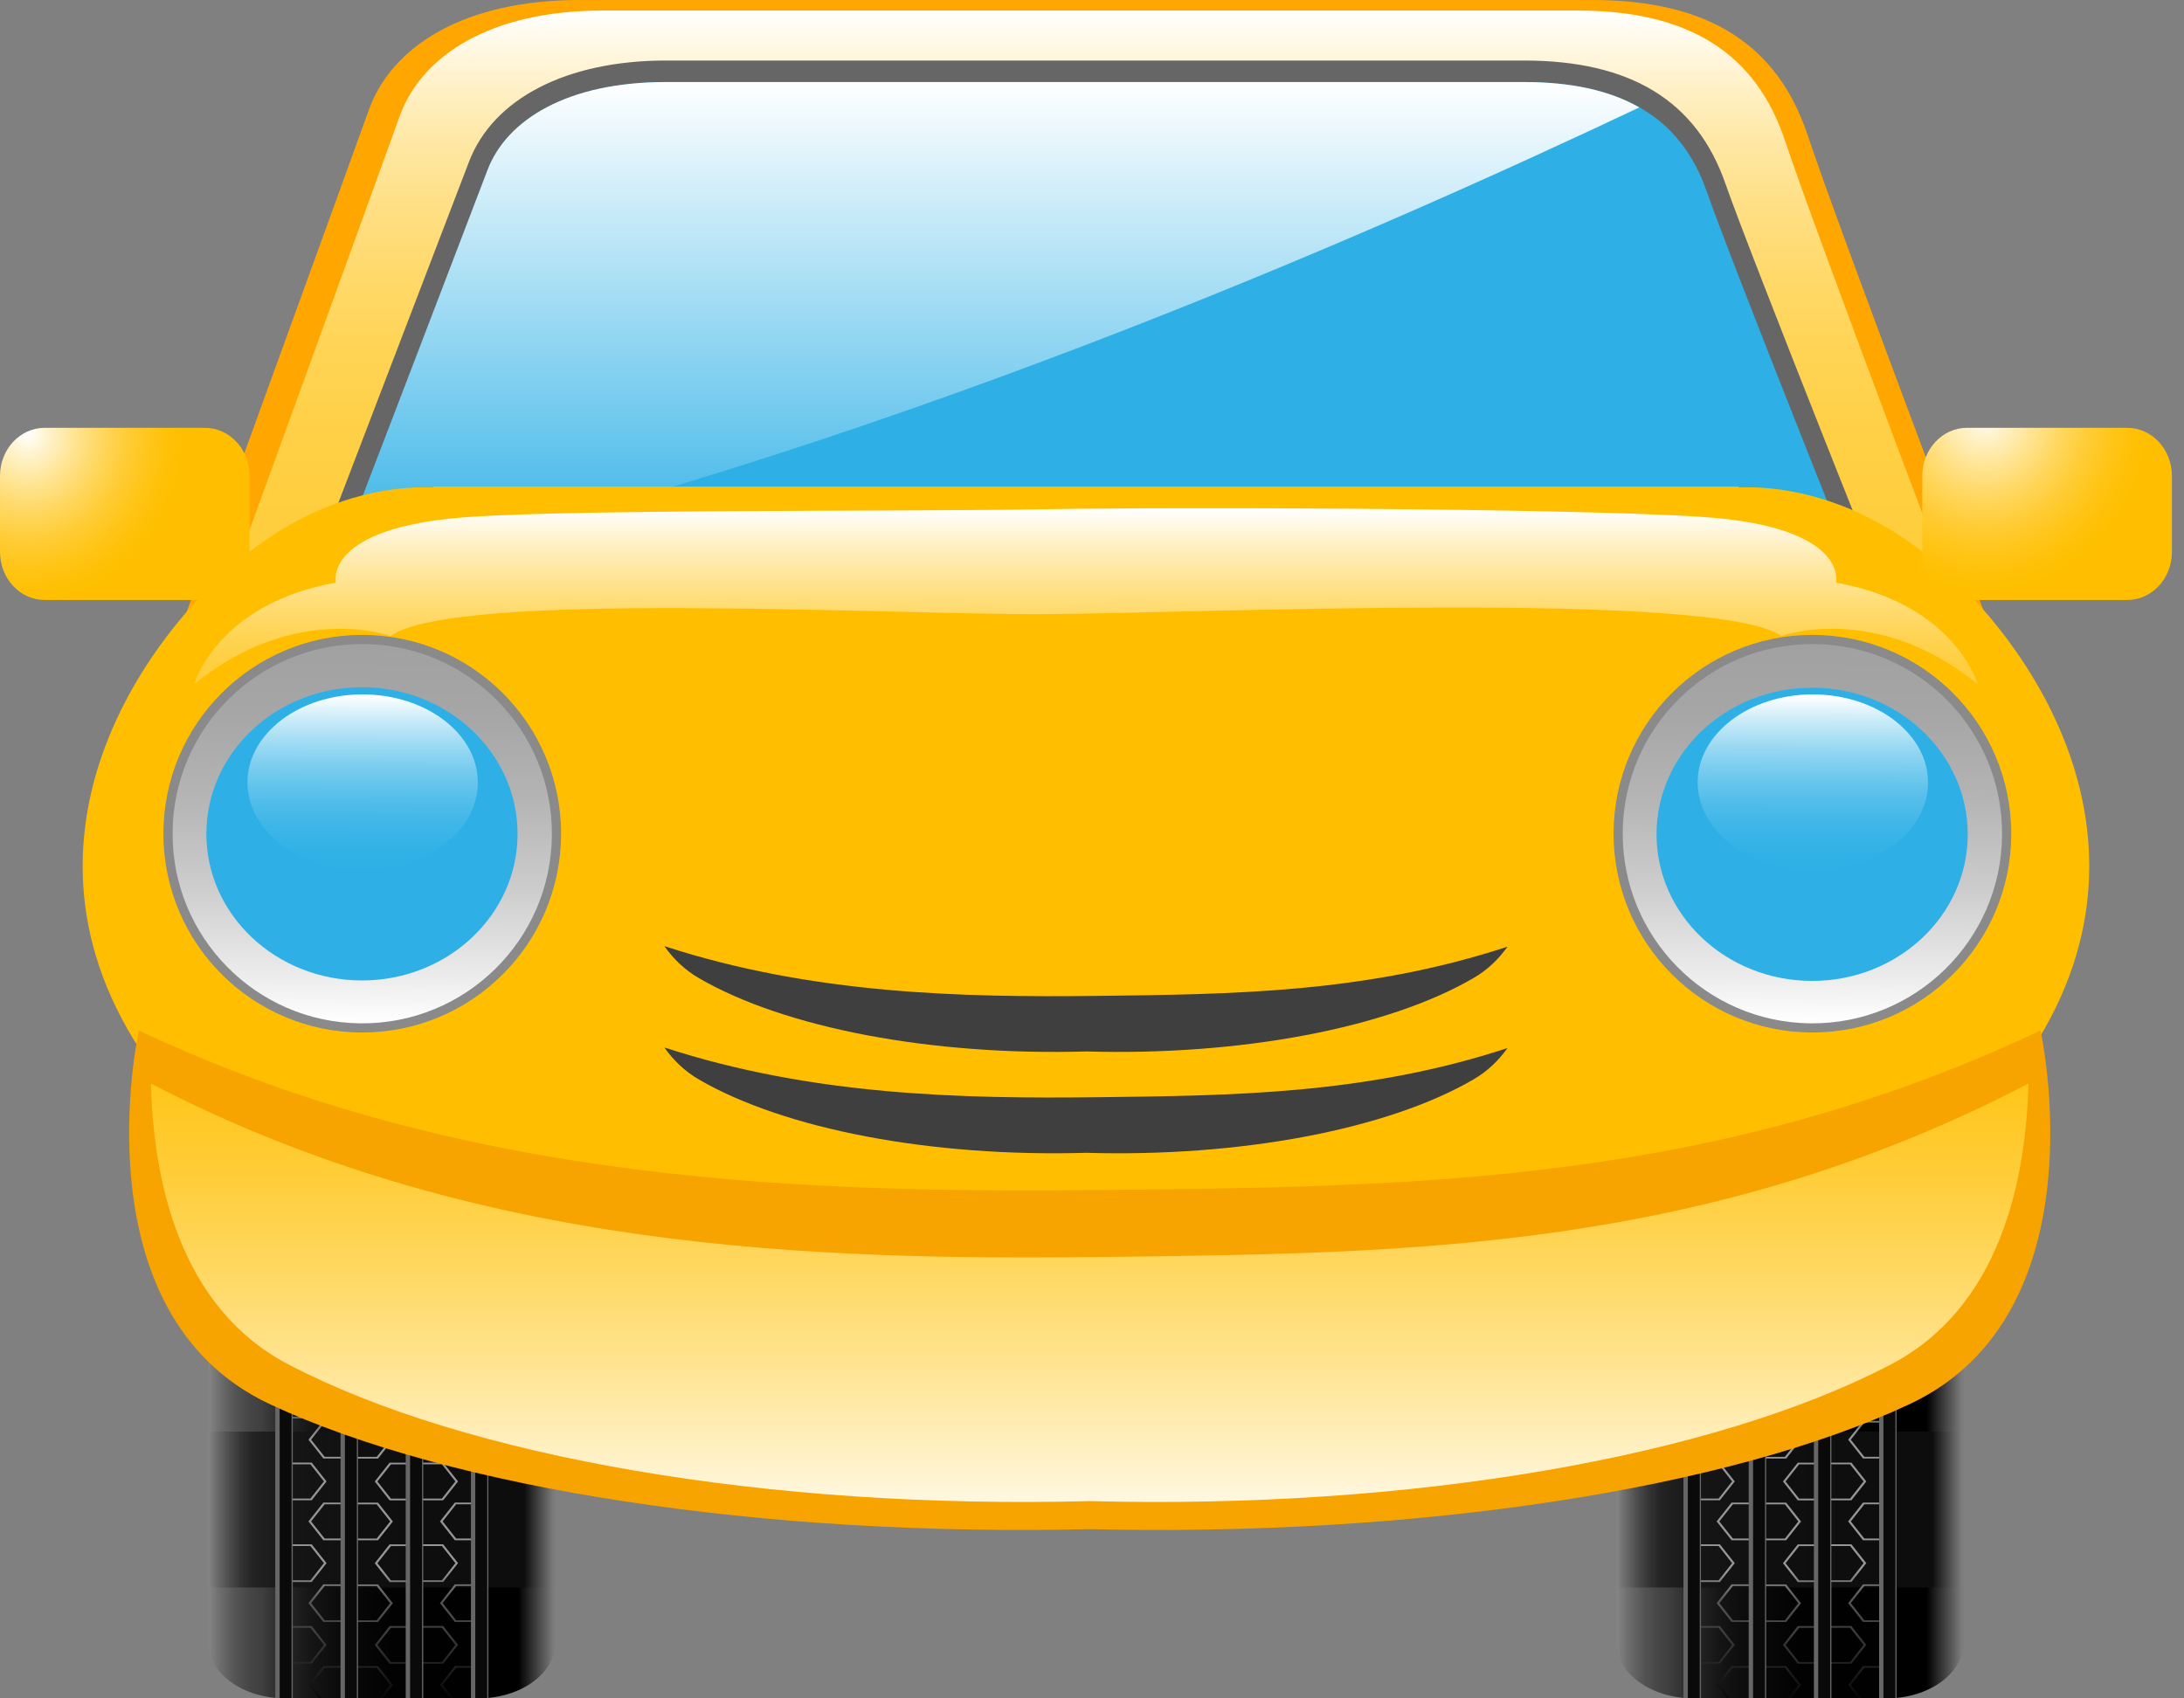
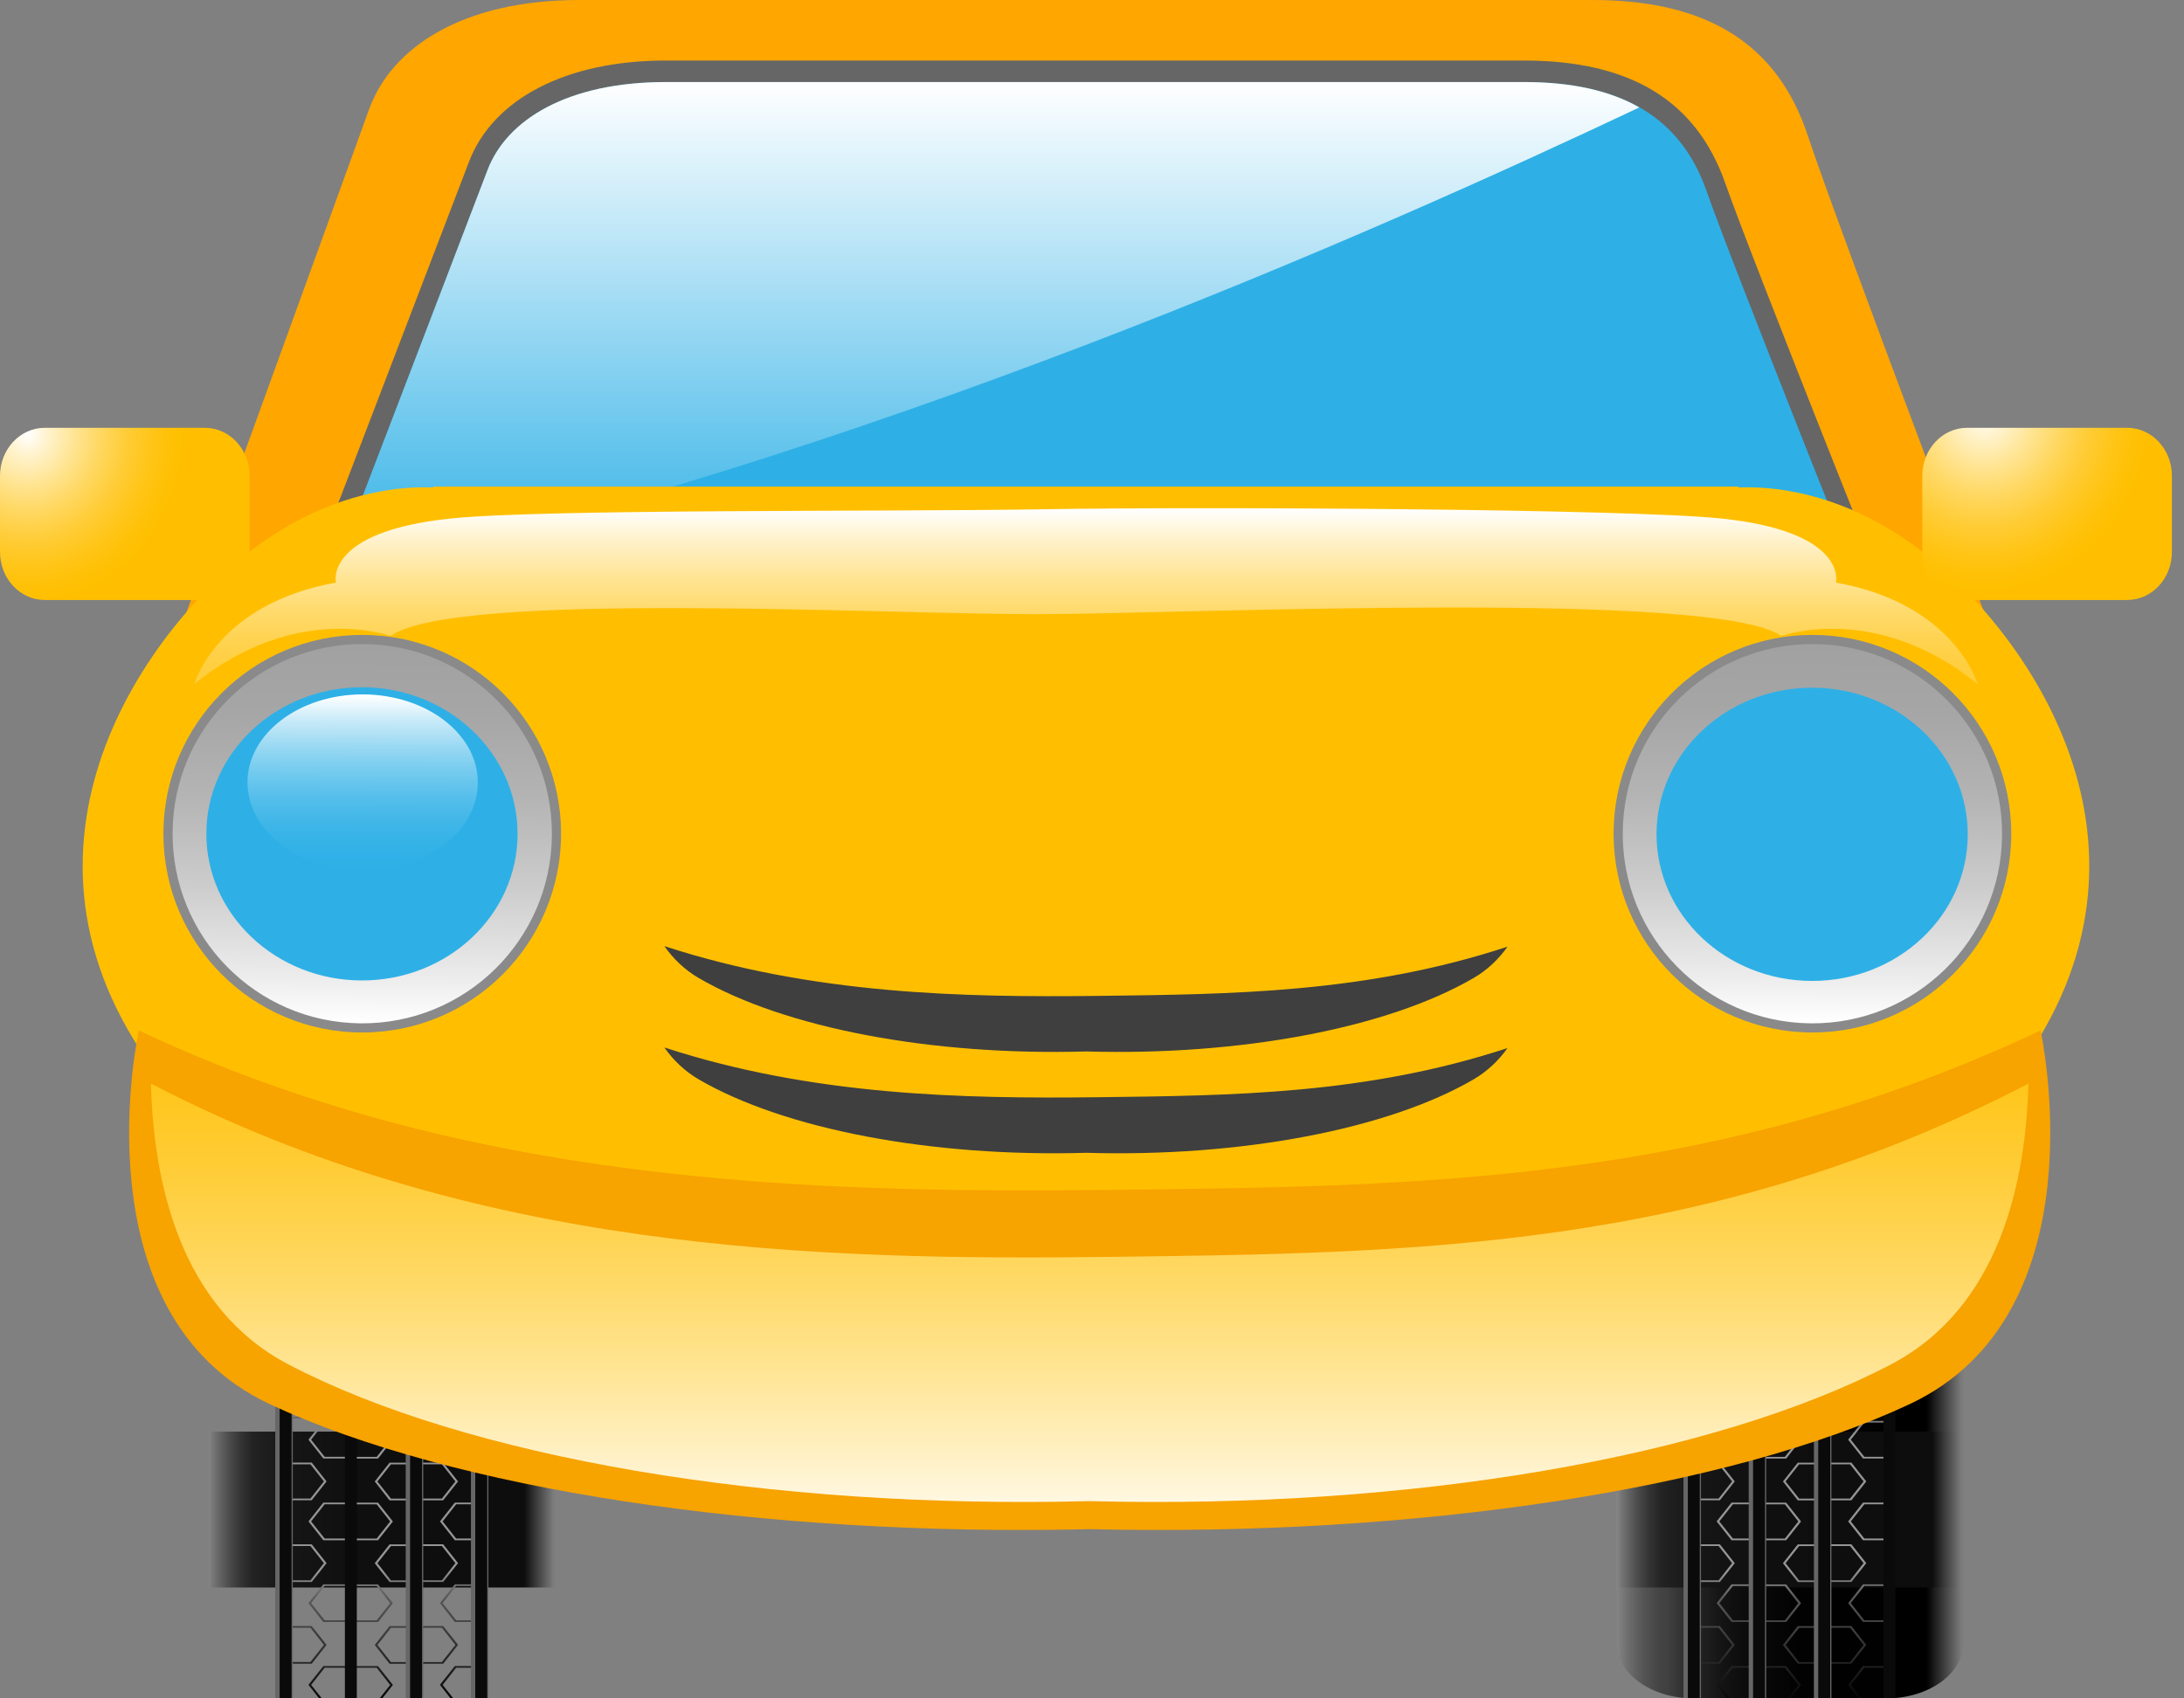
<svg xmlns="http://www.w3.org/2000/svg" version="1.1" x="0px" y="0px" width="72px" height="56px" viewBox="0 0 72 56" enable-background="new 0 0 72 56" xml:space="preserve">
  <rect x="0" y="0" width="72" height="56" fill="#808080" stroke="none" />
  <g id="レイヤー_1">
</g>
  <g id="_xFF91_1">
    <g>
      <g>
        <path fill="#FFA600" d="M5.22,22.746c0,0,6.198-17.056,6.942-19.127C12.906,1.546,15.271,0,19.105,0h33.39     c3.834,0,6.117,1.481,7.108,4.485s6.777,18.261,6.777,18.261H5.22z" />
        <linearGradient id="SVGID_1_" gradientUnits="userSpaceOnUse" x1="35.937" y1="0.349" x2="35.937" y2="22.25">
          <stop offset="0" style="stop-color:#FFFFFF" />
          <stop offset="0.092" style="stop-color:#FFF3D1" />
          <stop offset="0.186" style="stop-color:#FFE9A9" />
          <stop offset="0.288" style="stop-color:#FFE087" />
          <stop offset="0.395" style="stop-color:#FFD96B" />
          <stop offset="0.51" style="stop-color:#FFD455" />
          <stop offset="0.637" style="stop-color:#FFD046" />
          <stop offset="0.784" style="stop-color:#FFCE3D" />
          <stop offset="1" style="stop-color:#FFCD3A" />
        </linearGradient>
-         <path fill="url(#SVGID_1_)" d="M6.492,22.25c0,0,5.968-16.424,6.683-18.417c0.718-1.996,2.994-3.485,6.686-3.485h32.151     c3.691,0,5.889,1.427,6.844,4.318c0.955,2.893,6.525,17.583,6.525,17.583H6.492z" />
        <path fill="#666666" d="M21.953,1.996c-3.272,0-5.7,1.252-6.495,3.347L9.202,21.679H63.01l-0.397-0.991     c-0.048-0.123-4.905-12.262-5.73-14.63c-0.952-2.733-3.124-4.062-6.641-4.062H21.953z" />
        <path fill="#2EB0E6" d="M10.189,20.968c0,0,5.253-13.693,5.882-15.356c0.63-1.663,2.634-2.906,5.882-2.906h28.289     c3.249,0,5.182,1.189,6.021,3.602c0.841,2.411,5.742,14.661,5.742,14.661H10.189z" />
        <linearGradient id="SVGID_2_" gradientUnits="userSpaceOnUse" x1="32.5" y1="2.706" x2="32.5" y2="18.97">
          <stop offset="0" style="stop-color:#FFFFFF" />
          <stop offset="1" style="stop-color:#2EB0E6" />
        </linearGradient>
        <path fill="url(#SVGID_2_)" d="M54.044,3.542c-0.979-0.558-2.237-0.837-3.803-0.837H21.953c-3.249,0-5.252,1.243-5.882,2.906     c-0.479,1.265-3.634,9.495-5.115,13.359C28.31,15.212,45.268,7.694,54.044,3.542z" />
      </g>
      <g>
        <g>
          <linearGradient id="SVGID_3_" gradientUnits="userSpaceOnUse" x1="530.901" y1="981.198" x2="542.336" y2="981.198" gradientTransform="matrix(-1 0 0 -1 595.631 1027.336)">
            <stop offset="0.006" style="stop-color:#7D7C7D" />
            <stop offset="0.107" style="stop-color:#000000" />
            <stop offset="0.472" style="stop-color:#020202" />
            <stop offset="0.604" style="stop-color:#090909" />
            <stop offset="0.698" style="stop-color:#141414" />
            <stop offset="0.773" style="stop-color:#252525" />
            <stop offset="0.838" style="stop-color:#3B3B3B" />
            <stop offset="0.848" style="stop-color:#3F3F3F" />
            <stop offset="0.88" style="stop-color:#454545" />
            <stop offset="0.922" style="stop-color:#545454" />
            <stop offset="0.968" style="stop-color:#6E6E6E" />
            <stop offset="1" style="stop-color:#858585" />
          </linearGradient>
          <path fill="url(#SVGID_3_)" d="M53.295,38.111c0-1.013,1.139-1.835,2.541-1.835h6.352c1.403,0,2.542,0.822,2.542,1.835v16.054      c0,1.014-1.138,1.835-2.542,1.835h-6.352c-1.402,0-2.541-0.821-2.541-1.835V38.111z" />
          <linearGradient id="SVGID_4_" gradientUnits="userSpaceOnUse" x1="530.901" y1="977.562" x2="542.336" y2="977.562" gradientTransform="matrix(-1 0 0 -1 595.631 1027.336)">
            <stop offset="0.006" style="stop-color:#7D7C7D" />
            <stop offset="0.09" style="stop-color:#0D0D0D" />
            <stop offset="0.572" style="stop-color:#0F0F0F" />
            <stop offset="0.745" style="stop-color:#151515" />
            <stop offset="0.848" style="stop-color:#1F1F1F" />
            <stop offset="0.874" style="stop-color:#242424" />
            <stop offset="0.907" style="stop-color:#343434" />
            <stop offset="0.943" style="stop-color:#4E4E4E" />
            <stop offset="0.983" style="stop-color:#727272" />
            <stop offset="1" style="stop-color:#858585" />
          </linearGradient>
          <rect x="53.295" y="47.204" fill="url(#SVGID_4_)" width="11.435" height="5.14" />
          <linearGradient id="SVGID_5_" gradientUnits="userSpaceOnUse" x1="536.304" y1="971.086" x2="536.84" y2="991.514" gradientTransform="matrix(-1 0 0 -1 595.631 1027.336)">
            <stop offset="0" style="stop-color:#000000" />
            <stop offset="0.084" style="stop-color:#2C2C2D" />
            <stop offset="0.174" style="stop-color:#58585A" />
            <stop offset="0.219" style="stop-color:#969696" />
            <stop offset="0.433" style="stop-color:#959597" />
            <stop offset="0.483" style="stop-color:#575758" />
            <stop offset="1" style="stop-color:#0D0D0D" />
          </linearGradient>
          <path fill="url(#SVGID_5_)" d="M56.592,50.165l0.492,0.62h0.89v-0.056h-0.846l-0.447-0.564l0.447-0.565h0.846v-0.056h-0.89      L56.592,50.165z M56.592,52.859l0.492,0.621h0.89v-0.056h-0.846l-0.447-0.565l0.447-0.565h0.846v-0.055h-0.89L56.592,52.859z       M56.592,47.47l0.492,0.62h0.89v-0.056h-0.846L56.68,47.47l0.447-0.565h0.846v-0.056h-0.89L56.592,47.47z M59.287,55.556      L58.938,56h0.088l0.349-0.444l-0.49-0.621h-0.891v0.055h0.848L59.287,55.556z M59.375,47.472l-0.49-0.62h-0.891v0.056h0.848      l0.444,0.564l-0.444,0.565h-0.848v0.056h0.891L59.375,47.472z M56.592,44.775l0.492,0.621h0.89V45.34h-0.846l-0.447-0.565      l0.447-0.565h0.846v-0.057h-0.89L56.592,44.775z M59.375,44.777l-0.49-0.621h-0.891v0.057h0.848l0.444,0.564l-0.444,0.565      h-0.848v0.056h0.891L59.375,44.777z M59.375,50.167l-0.49-0.622h-0.891v0.056h0.848l0.444,0.565l-0.444,0.564h-0.848v0.056      h0.891L59.375,50.167z M59.375,52.862l-0.49-0.621h-0.891v0.056h0.848l0.444,0.565l-0.444,0.564h-0.848v0.056h0.891      L59.375,52.862z M59.375,42.082l-0.49-0.621h-0.891v0.055h0.848l0.444,0.565l-0.444,0.565h-0.848v0.057h0.891L59.375,42.082z       M56.592,42.08l0.492,0.621h0.89v-0.056h-0.846L56.68,42.08l0.447-0.565h0.846v-0.056h-0.89L56.592,42.08z M57.19,48.846      l-0.49-0.621H55.81v0.057h0.847l0.445,0.564l-0.445,0.565H55.81v0.056H56.7L57.19,48.846z M62.309,37.311v-0.056h-0.846      l-0.447-0.564l0.328-0.416h-0.088l-0.327,0.416l0.489,0.62H62.309z M57.19,46.151L56.7,45.53H55.81v0.056h0.847l0.445,0.565      l-0.445,0.564H55.81v0.056H56.7L57.19,46.151z M58.778,51.543l0.49,0.621h0.892v-0.003h0.876l0.49-0.621l-0.49-0.621h-0.891      v0.003h-0.877L58.778,51.543z M60.159,50.978v-0.002h0.832l0.446,0.565l-0.446,0.566h-0.847v0.001h-0.833l-0.446-0.565      l0.446-0.565H60.159z M57.19,38.066l-0.49-0.621H55.81v0.056h0.847l0.445,0.565l-0.445,0.565H55.81v0.056H56.7L57.19,38.066z       M57.19,43.457l-0.49-0.621H55.81v0.056h0.847l0.445,0.565l-0.445,0.564H55.81v0.056H56.7L57.19,43.457z M56.592,39.385      l0.492,0.621h0.89V39.95h-0.846l-0.447-0.564l0.447-0.564h0.846v-0.057h-0.89L56.592,39.385z M57.19,40.762l-0.49-0.621H55.81      v0.056h0.847l0.445,0.565l-0.445,0.565H55.81v0.055H56.7L57.19,40.762z M57.19,51.541L56.7,50.92H55.81v0.056h0.847l0.445,0.565      l-0.445,0.566H55.81v0.055H56.7L57.19,51.541z M60.159,41.382h0.876l0.491-0.62l-0.491-0.621h-0.891v0.002h-0.877l-0.49,0.621      l0.49,0.621h0.892V41.382z M60.145,41.329h-0.833l-0.446-0.565l0.446-0.564h0.848v-0.002h0.832l0.446,0.565l-0.446,0.565h-0.847      V41.329z M59.375,36.693l-0.329-0.417h-0.088l0.329,0.417l-0.444,0.565h-0.848v0.055h0.891L59.375,36.693z M59.375,39.388      l-0.49-0.621h-0.891v0.056h0.848l0.444,0.565l-0.444,0.565h-0.848v0.055h0.891L59.375,39.388z M58.778,43.458l0.49,0.62h0.892      v-0.001h0.876l0.491-0.621l-0.491-0.621h-0.891v0.002h-0.877L58.778,43.458z M60.159,42.894v-0.002h0.832l0.446,0.565      l-0.446,0.564h-0.847v0.003h-0.833l-0.446-0.565l0.446-0.565H60.159z M58.778,46.154l0.49,0.62h0.892v-0.001h0.876l0.49-0.621      l-0.49-0.621h-0.891v0.002h-0.877L58.778,46.154z M60.159,45.588v-0.002h0.832l0.446,0.565l-0.446,0.564h-0.847v0.003h-0.833      l-0.446-0.565l0.446-0.566H60.159z M58.778,48.848l0.49,0.622h0.892v-0.002h0.876l0.49-0.621l-0.49-0.621h-0.891v0.002h-0.877      L58.778,48.848z M60.159,48.284v-0.002h0.832l0.446,0.564l-0.446,0.565h-0.847v0.002h-0.833l-0.446-0.565l0.446-0.564H60.159z       M61.525,54.236l-0.49-0.621h-0.891v0.001h-0.877l-0.49,0.622l0.49,0.621h0.892v-0.003h0.876L61.525,54.236z M60.145,54.801      v0.002h-0.833l-0.446-0.565l0.446-0.564h0.848v-0.002h0.832l0.446,0.565l-0.446,0.565H60.145z M55.81,54.801v0.055H56.7      l0.49-0.62l-0.49-0.621H55.81v0.056h0.847l0.445,0.565l-0.445,0.565H55.81z M60.928,55.554L61.279,56h0.089l-0.353-0.446      l0.447-0.564h0.846v-0.057h-0.891L60.928,55.554z M57.973,37.311v-0.056h-0.846l-0.447-0.564l0.328-0.416h-0.088l-0.328,0.416      l0.492,0.62H57.973z M60.928,39.385l0.489,0.621h0.891V39.95h-0.846l-0.447-0.564l0.447-0.564h0.846v-0.057h-0.891      L60.928,39.385z M60.928,42.08l0.489,0.621h0.891v-0.056h-0.846l-0.447-0.565l0.447-0.565h0.846v-0.056h-0.891L60.928,42.08z       M58.778,38.069l0.49,0.621h0.892v-0.002h0.876l0.491-0.622l-0.491-0.621h-0.891v0.002h-0.877L58.778,38.069z M60.159,37.503      v-0.002h0.832l0.446,0.565l-0.446,0.565h-0.847v0.002h-0.833l-0.446-0.565l0.446-0.565H60.159z M56.592,55.554L56.944,56h0.088      l-0.352-0.446l0.447-0.564h0.846v-0.057h-0.89L56.592,55.554z M60.928,44.775l0.489,0.621h0.891V45.34h-0.846l-0.447-0.565      l0.447-0.565h0.846v-0.057h-0.891L60.928,44.775z M60.928,50.165l0.489,0.62h0.891v-0.056h-0.846l-0.447-0.564l0.447-0.565      h0.846v-0.056h-0.891L60.928,50.165z M60.928,47.47l0.489,0.62h0.891v-0.056h-0.846l-0.447-0.564l0.447-0.565h0.846v-0.056      h-0.891L60.928,47.47z M60.928,52.859l0.489,0.621h0.891v-0.056h-0.846l-0.447-0.565l0.447-0.565h0.846v-0.055h-0.891      L60.928,52.859z" />
          <g>
            <g>
-               <rect x="61.949" y="36.276" fill="#666666" width="0.576" height="19.724" />
              <rect x="62.092" y="36.276" fill="#0A0A0A" width="0.394" height="19.724" />
            </g>
            <g>
              <rect x="59.799" y="36.276" fill="#666666" width="0.577" height="19.724" />
              <rect x="59.942" y="36.276" fill="#0A0A0A" width="0.394" height="19.724" />
            </g>
            <g>
              <rect x="57.649" y="36.276" fill="#666666" width="0.577" height="19.724" />
              <rect x="57.793" y="36.276" fill="#0A0A0A" width="0.393" height="19.724" />
            </g>
            <g>
              <rect x="55.499" y="36.276" fill="#666666" width="0.577" height="19.724" />
              <rect x="55.643" y="36.276" fill="#0A0A0A" width="0.393" height="19.724" />
            </g>
          </g>
        </g>
        <g>
          <linearGradient id="SVGID_6_" gradientUnits="userSpaceOnUse" x1="577.324" y1="981.198" x2="588.76" y2="981.198" gradientTransform="matrix(-1 0 0 -1 595.631 1027.336)">
            <stop offset="0.006" style="stop-color:#7D7C7D" />
            <stop offset="0.107" style="stop-color:#000000" />
            <stop offset="0.472" style="stop-color:#020202" />
            <stop offset="0.604" style="stop-color:#090909" />
            <stop offset="0.698" style="stop-color:#141414" />
            <stop offset="0.773" style="stop-color:#252525" />
            <stop offset="0.838" style="stop-color:#3B3B3B" />
            <stop offset="0.848" style="stop-color:#3F3F3F" />
            <stop offset="0.88" style="stop-color:#454545" />
            <stop offset="0.922" style="stop-color:#545454" />
            <stop offset="0.968" style="stop-color:#6E6E6E" />
            <stop offset="1" style="stop-color:#858585" />
          </linearGradient>
-           <path fill="url(#SVGID_6_)" d="M6.871,38.111c0-1.013,1.138-1.835,2.541-1.835h6.352c1.404,0,2.542,0.822,2.542,1.835v16.054      c0,1.014-1.138,1.835-2.542,1.835H9.412c-1.403,0-2.541-0.821-2.541-1.835V38.111z" />
          <linearGradient id="SVGID_7_" gradientUnits="userSpaceOnUse" x1="577.324" y1="977.562" x2="588.76" y2="977.562" gradientTransform="matrix(-1 0 0 -1 595.631 1027.336)">
            <stop offset="0.006" style="stop-color:#7D7C7D" />
            <stop offset="0.09" style="stop-color:#0D0D0D" />
            <stop offset="0.572" style="stop-color:#0F0F0F" />
            <stop offset="0.745" style="stop-color:#151515" />
            <stop offset="0.848" style="stop-color:#1F1F1F" />
            <stop offset="0.874" style="stop-color:#242424" />
            <stop offset="0.907" style="stop-color:#343434" />
            <stop offset="0.943" style="stop-color:#4E4E4E" />
            <stop offset="0.983" style="stop-color:#727272" />
            <stop offset="1" style="stop-color:#858585" />
          </linearGradient>
          <rect x="6.871" y="47.204" fill="url(#SVGID_7_)" width="11.435" height="5.14" />
          <linearGradient id="SVGID_8_" gradientUnits="userSpaceOnUse" x1="582.727" y1="971.086" x2="583.264" y2="991.514" gradientTransform="matrix(-1 0 0 -1 595.631 1027.336)">
            <stop offset="0" style="stop-color:#000000" />
            <stop offset="0.084" style="stop-color:#2C2C2D" />
            <stop offset="0.174" style="stop-color:#58585A" />
            <stop offset="0.219" style="stop-color:#969696" />
            <stop offset="0.433" style="stop-color:#959597" />
            <stop offset="0.483" style="stop-color:#575758" />
            <stop offset="1" style="stop-color:#0D0D0D" />
          </linearGradient>
          <path fill="url(#SVGID_8_)" d="M10.169,50.165l0.49,0.62h0.891v-0.056h-0.847l-0.447-0.564l0.447-0.565h0.847v-0.056h-0.891      L10.169,50.165z M10.169,52.859l0.49,0.621h0.891v-0.056h-0.847l-0.447-0.565l0.447-0.565h0.847v-0.055h-0.891L10.169,52.859z       M10.169,47.47l0.49,0.62h0.891v-0.056h-0.847l-0.447-0.564l0.447-0.565h0.847v-0.056h-0.891L10.169,47.47z M12.863,55.556      L12.514,56h0.089l0.349-0.444l-0.49-0.621h-0.891v0.055h0.847L12.863,55.556z M12.952,47.472l-0.49-0.62h-0.891v0.056h0.847      l0.445,0.564l-0.445,0.565h-0.847v0.056h0.891L12.952,47.472z M10.169,44.775l0.49,0.621h0.891V45.34h-0.847l-0.447-0.565      l0.447-0.565h0.847v-0.057h-0.891L10.169,44.775z M12.952,44.777l-0.49-0.621h-0.891v0.057h0.847l0.445,0.564l-0.445,0.565      h-0.847v0.056h0.891L12.952,44.777z M12.952,50.167l-0.49-0.622h-0.891v0.056h0.847l0.445,0.565l-0.445,0.564h-0.847v0.056      h0.891L12.952,50.167z M12.952,52.862l-0.49-0.621h-0.891v0.056h0.847l0.445,0.565l-0.445,0.564h-0.847v0.056h0.891      L12.952,52.862z M12.952,42.082l-0.49-0.621h-0.891v0.055h0.847l0.445,0.565l-0.445,0.565h-0.847v0.057h0.891L12.952,42.082z       M10.169,42.08l0.49,0.621h0.891v-0.056h-0.847l-0.447-0.565l0.447-0.565h0.847v-0.056h-0.891L10.169,42.08z M10.766,48.846      l-0.489-0.621H9.386v0.057h0.847l0.446,0.564l-0.446,0.565H9.386v0.056h0.891L10.766,48.846z M15.884,37.311v-0.056h-0.846      l-0.446-0.564l0.327-0.416h-0.087l-0.328,0.416l0.49,0.62H15.884z M10.766,46.151l-0.489-0.621H9.386v0.056h0.847l0.446,0.565      l-0.446,0.564H9.386v0.056h0.891L10.766,46.151z M12.354,51.543l0.489,0.621h0.891v-0.003h0.876l0.491-0.621l-0.491-0.621h-0.89      v0.003h-0.877L12.354,51.543z M13.735,50.978v-0.002h0.833l0.445,0.565l-0.445,0.566h-0.847v0.001h-0.833l-0.446-0.565      l0.446-0.565H13.735z M10.766,38.066l-0.489-0.621H9.386v0.056h0.847l0.446,0.565l-0.446,0.565H9.386v0.056h0.891L10.766,38.066      z M10.766,43.457l-0.489-0.621H9.386v0.056h0.847l0.446,0.565l-0.446,0.564H9.386v0.056h0.891L10.766,43.457z M10.169,39.385      l0.49,0.621h0.891V39.95h-0.847l-0.447-0.564l0.447-0.564h0.847v-0.057h-0.891L10.169,39.385z M10.766,40.762l-0.489-0.621      H9.386v0.056h0.847l0.446,0.565l-0.446,0.565H9.386v0.055h0.891L10.766,40.762z M10.766,51.541l-0.489-0.621H9.386v0.056h0.847      l0.446,0.565l-0.446,0.566H9.386v0.055h0.891L10.766,51.541z M13.735,41.382h0.876l0.491-0.62l-0.491-0.621h-0.89v0.002h-0.878      l-0.489,0.621l0.489,0.621h0.891V41.382z M13.722,41.329h-0.833l-0.446-0.565l0.446-0.564h0.847v-0.002h0.833l0.445,0.565      l-0.445,0.565h-0.847V41.329z M12.952,36.693l-0.329-0.417h-0.088l0.329,0.417l-0.445,0.565h-0.847v0.055h0.891L12.952,36.693z       M12.952,39.388l-0.49-0.621h-0.891v0.056h0.847l0.445,0.565l-0.445,0.565h-0.847v0.055h0.891L12.952,39.388z M12.354,43.458      l0.489,0.62h0.891v-0.001h0.876l0.491-0.621l-0.491-0.621h-0.89v0.002h-0.878L12.354,43.458z M13.735,42.894v-0.002h0.833      l0.445,0.565l-0.445,0.564h-0.847v0.003h-0.833l-0.446-0.565l0.446-0.565H13.735z M12.354,46.154l0.489,0.62h0.891v-0.001h0.876      l0.491-0.621l-0.491-0.621h-0.89v0.002h-0.877L12.354,46.154z M13.735,45.588v-0.002h0.833l0.445,0.565l-0.445,0.564h-0.847      v0.003h-0.833l-0.446-0.565l0.446-0.566H13.735z M12.354,48.848l0.489,0.622h0.891v-0.002h0.876l0.491-0.621l-0.491-0.621h-0.89      v0.002h-0.877L12.354,48.848z M13.735,48.284v-0.002h0.833l0.445,0.564l-0.445,0.565h-0.847v0.002h-0.833l-0.446-0.565      l0.446-0.564H13.735z M15.102,54.236l-0.491-0.621h-0.89v0.001h-0.877l-0.489,0.622l0.489,0.621h0.891v-0.003h0.876      L15.102,54.236z M13.721,54.801v0.002h-0.833l-0.446-0.565l0.446-0.564h0.847v-0.002h0.833l0.445,0.565l-0.445,0.565H13.721z       M9.386,54.801v0.055h0.891l0.489-0.62l-0.489-0.621H9.386v0.056h0.847l0.446,0.565l-0.446,0.565H9.386z M14.504,55.554      L14.855,56h0.089l-0.352-0.446l0.446-0.564h0.846v-0.057h-0.89L14.504,55.554z M11.55,37.311v-0.056h-0.847l-0.447-0.564      l0.327-0.416h-0.088l-0.327,0.416l0.49,0.62H11.55z M14.504,39.385l0.49,0.621h0.89V39.95h-0.846l-0.446-0.564l0.446-0.564      h0.846v-0.057h-0.89L14.504,39.385z M14.504,42.08l0.49,0.621h0.89v-0.056h-0.846l-0.446-0.565l0.446-0.565h0.846v-0.056h-0.89      L14.504,42.08z M12.354,38.069l0.489,0.621h0.891v-0.002h0.876l0.491-0.622l-0.491-0.621h-0.89v0.002h-0.878L12.354,38.069z       M13.735,37.503v-0.002h0.833l0.445,0.565l-0.445,0.565h-0.847v0.002h-0.833l-0.446-0.565l0.446-0.565H13.735z M10.169,55.554      L10.521,56h0.088l-0.352-0.446l0.447-0.564h0.847v-0.057h-0.891L10.169,55.554z M14.504,44.775l0.49,0.621h0.89V45.34h-0.846      l-0.446-0.565l0.446-0.565h0.846v-0.057h-0.89L14.504,44.775z M14.504,50.165l0.49,0.62h0.89v-0.056h-0.846l-0.446-0.564      l0.446-0.565h0.846v-0.056h-0.89L14.504,50.165z M14.504,47.47l0.49,0.62h0.89v-0.056h-0.846l-0.446-0.564l0.446-0.565h0.846      v-0.056h-0.89L14.504,47.47z M14.504,52.859l0.49,0.621h0.89v-0.056h-0.846l-0.446-0.565l0.446-0.565h0.846v-0.055h-0.89      L14.504,52.859z" />
          <g>
            <g>
              <rect x="15.525" y="36.276" fill="#666666" width="0.576" height="19.724" />
              <rect x="15.668" y="36.276" fill="#0A0A0A" width="0.394" height="19.724" />
            </g>
            <g>
              <rect x="13.375" y="36.276" fill="#666666" width="0.578" height="19.724" />
              <rect x="13.519" y="36.276" fill="#0A0A0A" width="0.394" height="19.724" />
            </g>
            <g>
-               <rect x="11.226" y="36.276" fill="#666666" width="0.577" height="19.724" />
              <rect x="11.37" y="36.276" fill="#0A0A0A" width="0.393" height="19.724" />
            </g>
            <g>
              <rect x="9.074" y="36.276" fill="#666666" width="0.578" height="19.724" />
              <rect x="9.219" y="36.276" fill="#0A0A0A" width="0.393" height="19.724" />
            </g>
          </g>
        </g>
      </g>
      <g>
        <path fill="#FFBF00" d="M14.917,16.138c0,0-3.872-0.806-7.805,3.021c-3.935,3.826-7.743,11.546,0.562,18.93     c8.304,7.384,28.411,2.686,28.411,2.686S15.604,20.77,14.917,16.138z" />
        <path fill="#FFBF00" d="M56.685,16.138c0,0,3.871-0.806,7.805,3.021c3.934,3.826,7.743,11.546-0.562,18.93     c-8.304,7.384-28.411,2.686-28.411,2.686S55.998,20.77,56.685,16.138z" />
      </g>
      <path fill="#FFBF00" d="M35.801,42.052c12.038,0,21.797-12.852,21.797-23.045c0-1.01-0.1-1.999-0.284-2.964H14.287    c-0.185,0.965-0.285,1.954-0.285,2.964C14.002,29.2,23.762,42.052,35.801,42.052z" />
      <path fill="#F7A300" d="M67.271,33.976c-10.746,5.078-20.717,5.145-30.655,5.257c-9.941,0.111-21.292-0.18-32.039-5.257    c0,0-2.071,9.33,4.317,12.322c5.991,2.808,16.236,4.375,27.03,4.123c10.794,0.252,21.039-1.315,27.031-4.123    C69.342,43.306,67.271,33.976,67.271,33.976z" />
      <path fill="#3F3F3F" d="M36.192,32.837c-4.45,0.053-9.408-0.049-14.29-1.641c0.294,0.418,0.667,0.781,1.135,1.053    c2.83,1.648,7.67,2.568,12.77,2.42c5.099,0.148,9.939-0.772,12.771-2.42c0.461-0.268,0.829-0.625,1.121-1.036    C45.044,32.747,40.612,32.784,36.192,32.837z" />
      <path fill="#3F3F3F" d="M36.192,36.178c-4.45,0.053-9.408-0.048-14.29-1.64c0.294,0.418,0.667,0.78,1.135,1.053    c2.83,1.647,7.67,2.568,12.77,2.42c5.099,0.148,9.939-0.772,12.771-2.42c0.461-0.27,0.829-0.626,1.121-1.035    C45.044,36.088,40.612,36.125,36.192,36.178z" />
      <linearGradient id="SVGID_9_" gradientUnits="userSpaceOnUse" x1="35.923" y1="51.099" x2="35.923" y2="31.162">
        <stop offset="0" style="stop-color:#FFFFFF" />
        <stop offset="0.12" style="stop-color:#FFF4D1" />
        <stop offset="0.302" style="stop-color:#FFE492" />
        <stop offset="0.475" style="stop-color:#FFD75E" />
        <stop offset="0.637" style="stop-color:#FFCC35" />
        <stop offset="0.783" style="stop-color:#FFC518" />
        <stop offset="0.909" style="stop-color:#FFC106" />
        <stop offset="1" style="stop-color:#FFBF00" />
      </linearGradient>
      <path fill="url(#SVGID_9_)" d="M66.871,35.728c-10.606,5.518-20.451,5.591-30.264,5.714c-9.813,0.123-21.017-0.195-31.631-5.714    c0.081,3.208,0.938,7.375,4.524,9.256c5.857,3.072,15.873,4.787,26.424,4.511c10.551,0.276,20.565-1.439,26.423-4.511    C65.933,43.102,66.79,38.935,66.871,35.728z" />
      <linearGradient id="SVGID_10_" gradientUnits="userSpaceOnUse" x1="35.8" y1="16.758" x2="35.8" y2="22.556">
        <stop offset="0" style="stop-color:#FFFFFF" />
        <stop offset="0.178" style="stop-color:#FFF2CC" />
        <stop offset="0.381" style="stop-color:#FFE598" />
        <stop offset="0.571" style="stop-color:#FFDB6F" />
        <stop offset="0.744" style="stop-color:#FFD352" />
        <stop offset="0.892" style="stop-color:#FFCF40" />
        <stop offset="1" style="stop-color:#FFCD3A" />
      </linearGradient>
      <path fill="url(#SVGID_10_)" d="M60.527,19.21c0,0,0.41-1.671-3.767-2.112c-3.039-0.32-17.071-0.395-22.311-0.307    c-5.24,0.087-16.57-0.013-19.609,0.307c-4.176,0.44-3.767,2.112-3.767,2.112c-3.93,0.705-4.667,3.345-4.667,3.345    c3.357-2.728,6.469-1.584,6.469-1.584c2.145-1.518,16.456-0.695,21.533-0.721c5.077-0.026,22.172-0.797,24.318,0.721    c0,0,3.111-1.144,6.468,1.584C65.194,22.556,64.457,19.915,60.527,19.21z" />
      <g>
        <radialGradient id="SVGID_11_" cx="-35.464" cy="14.3" r="5.634" gradientTransform="matrix(0.925 0 0 0.995 33.705 0.061)" gradientUnits="userSpaceOnUse">
          <stop offset="0" style="stop-color:#FFFFFF" />
          <stop offset="0.12" style="stop-color:#FFF4D1" />
          <stop offset="0.302" style="stop-color:#FFE492" />
          <stop offset="0.475" style="stop-color:#FFD75E" />
          <stop offset="0.637" style="stop-color:#FFCC35" />
          <stop offset="0.783" style="stop-color:#FFC518" />
          <stop offset="0.909" style="stop-color:#FFC106" />
          <stop offset="1" style="stop-color:#FFBF00" />
        </radialGradient>
        <path fill="url(#SVGID_11_)" d="M8.229,18.199c0,0.875-0.661,1.584-1.474,1.584H1.474C0.66,19.783,0,19.075,0,18.199V15.69     c0-0.875,0.66-1.584,1.474-1.584h5.281c0.813,0,1.474,0.71,1.474,1.584V18.199z" />
        <radialGradient id="SVGID_12_" cx="1006.464" cy="13.629" r="5.94" gradientTransform="matrix(-0.925 0 0 0.995 996.408 0.061)" gradientUnits="userSpaceOnUse">
          <stop offset="0" style="stop-color:#FFFFFF" />
          <stop offset="0.12" style="stop-color:#FFF4D1" />
          <stop offset="0.302" style="stop-color:#FFE492" />
          <stop offset="0.475" style="stop-color:#FFD75E" />
          <stop offset="0.637" style="stop-color:#FFCC35" />
          <stop offset="0.783" style="stop-color:#FFC518" />
          <stop offset="0.909" style="stop-color:#FFC106" />
          <stop offset="1" style="stop-color:#FFBF00" />
        </radialGradient>
        <path fill="url(#SVGID_12_)" d="M63.372,18.199c0,0.875,0.66,1.584,1.474,1.584h5.281c0.814,0,1.474-0.708,1.474-1.584V15.69     c0-0.875-0.66-1.584-1.474-1.584h-5.281c-0.814,0-1.474,0.71-1.474,1.584V18.199z" />
      </g>
      <g>
        <g>
          <g>
            <circle fill="#8A8A8A" cx="11.942" cy="27.489" r="6.555" />
            <linearGradient id="SVGID_13_" gradientUnits="userSpaceOnUse" x1="1.278" y1="31.519" x2="1.278" y2="19.013" gradientTransform="matrix(1 0.009 -0.009 1 10.894 2.21)">
              <stop offset="0" style="stop-color:#FFFFFF" />
              <stop offset="0.116" style="stop-color:#EDEDED" />
              <stop offset="0.362" style="stop-color:#CCCCCC" />
              <stop offset="0.597" style="stop-color:#B4B4B4" />
              <stop offset="0.815" style="stop-color:#A6A6A6" />
              <stop offset="1" style="stop-color:#A1A1A1" />
            </linearGradient>
            <path fill="url(#SVGID_13_)" d="M18.194,27.547c-0.032,3.454-2.856,6.227-6.308,6.195c-3.456-0.031-6.228-2.856-6.196-6.31       c0.031-3.453,2.854-6.228,6.309-6.196C15.451,21.267,18.227,24.093,18.194,27.547z" />
          </g>
          <ellipse transform="matrix(1 0.002 -0.002 1 0.046 -0.02)" fill="#2EB0E6" cx="11.942" cy="27.49" rx="5.13" ry="4.834" />
          <linearGradient id="SVGID_14_" gradientUnits="userSpaceOnUse" x1="10.118" y1="103.199" x2="10.118" y2="97.396" gradientTransform="matrix(1 0.002 -0.002 1 1.99 -74.505)">
            <stop offset="0" style="stop-color:#2EB0E6" />
            <stop offset="0.13" style="stop-color:#32B2E7" />
            <stop offset="0.268" style="stop-color:#3FB6E8" />
            <stop offset="0.41" style="stop-color:#54BEEB" />
            <stop offset="0.555" style="stop-color:#72CAEE" />
            <stop offset="0.702" style="stop-color:#98D8F3" />
            <stop offset="0.85" style="stop-color:#C7EAF8" />
            <stop offset="0.997" style="stop-color:#FEFFFF" />
            <stop offset="1" style="stop-color:#FFFFFF" />
          </linearGradient>
          <path fill="url(#SVGID_14_)" d="M15.752,25.804c-0.001,1.602-1.704,2.897-3.801,2.895c-2.095-0.003-3.793-1.306-3.792-2.907      c0.003-1.601,1.707-2.899,3.802-2.896C14.057,22.9,15.756,24.201,15.752,25.804z" />
        </g>
        <g>
          <g>
            <circle fill="#8A8A8A" cx="59.75" cy="27.489" r="6.555" />
            <linearGradient id="SVGID_15_" gradientUnits="userSpaceOnUse" x1="49.083" y1="31.084" x2="49.083" y2="18.578" gradientTransform="matrix(1 0.009 -0.009 1 10.894 2.21)">
              <stop offset="0" style="stop-color:#FFFFFF" />
              <stop offset="0.116" style="stop-color:#EDEDED" />
              <stop offset="0.362" style="stop-color:#CCCCCC" />
              <stop offset="0.597" style="stop-color:#B4B4B4" />
              <stop offset="0.815" style="stop-color:#A6A6A6" />
              <stop offset="1" style="stop-color:#A1A1A1" />
            </linearGradient>
            <path fill="url(#SVGID_15_)" d="M66.002,27.547c-0.032,3.454-2.856,6.227-6.308,6.195c-3.457-0.031-6.229-2.856-6.197-6.31       c0.031-3.453,2.854-6.228,6.309-6.196C63.26,21.267,66.035,24.093,66.002,27.547z" />
          </g>
          <ellipse transform="matrix(1 0.002 -0.002 1 0.046 -0.1)" fill="#2EB0E6" cx="59.75" cy="27.49" rx="5.13" ry="4.834" />
          <linearGradient id="SVGID_16_" gradientUnits="userSpaceOnUse" x1="57.931" y1="103.127" x2="57.931" y2="97.324" gradientTransform="matrix(1 0.002 -0.002 1 1.99 -74.505)">
            <stop offset="0" style="stop-color:#2EB0E6" />
            <stop offset="0.13" style="stop-color:#32B2E7" />
            <stop offset="0.268" style="stop-color:#3FB6E8" />
            <stop offset="0.41" style="stop-color:#54BEEB" />
            <stop offset="0.555" style="stop-color:#72CAEE" />
            <stop offset="0.702" style="stop-color:#98D8F3" />
            <stop offset="0.85" style="stop-color:#C7EAF8" />
            <stop offset="0.997" style="stop-color:#FEFFFF" />
            <stop offset="1" style="stop-color:#FFFFFF" />
          </linearGradient>
-           <path fill="url(#SVGID_16_)" d="M63.561,25.804c-0.001,1.602-1.705,2.897-3.802,2.895c-2.094-0.003-3.793-1.306-3.792-2.907      c0.003-1.601,1.707-2.899,3.802-2.896C61.865,22.9,63.565,24.201,63.561,25.804z" />
        </g>
      </g>
    </g>
  </g>
</svg>